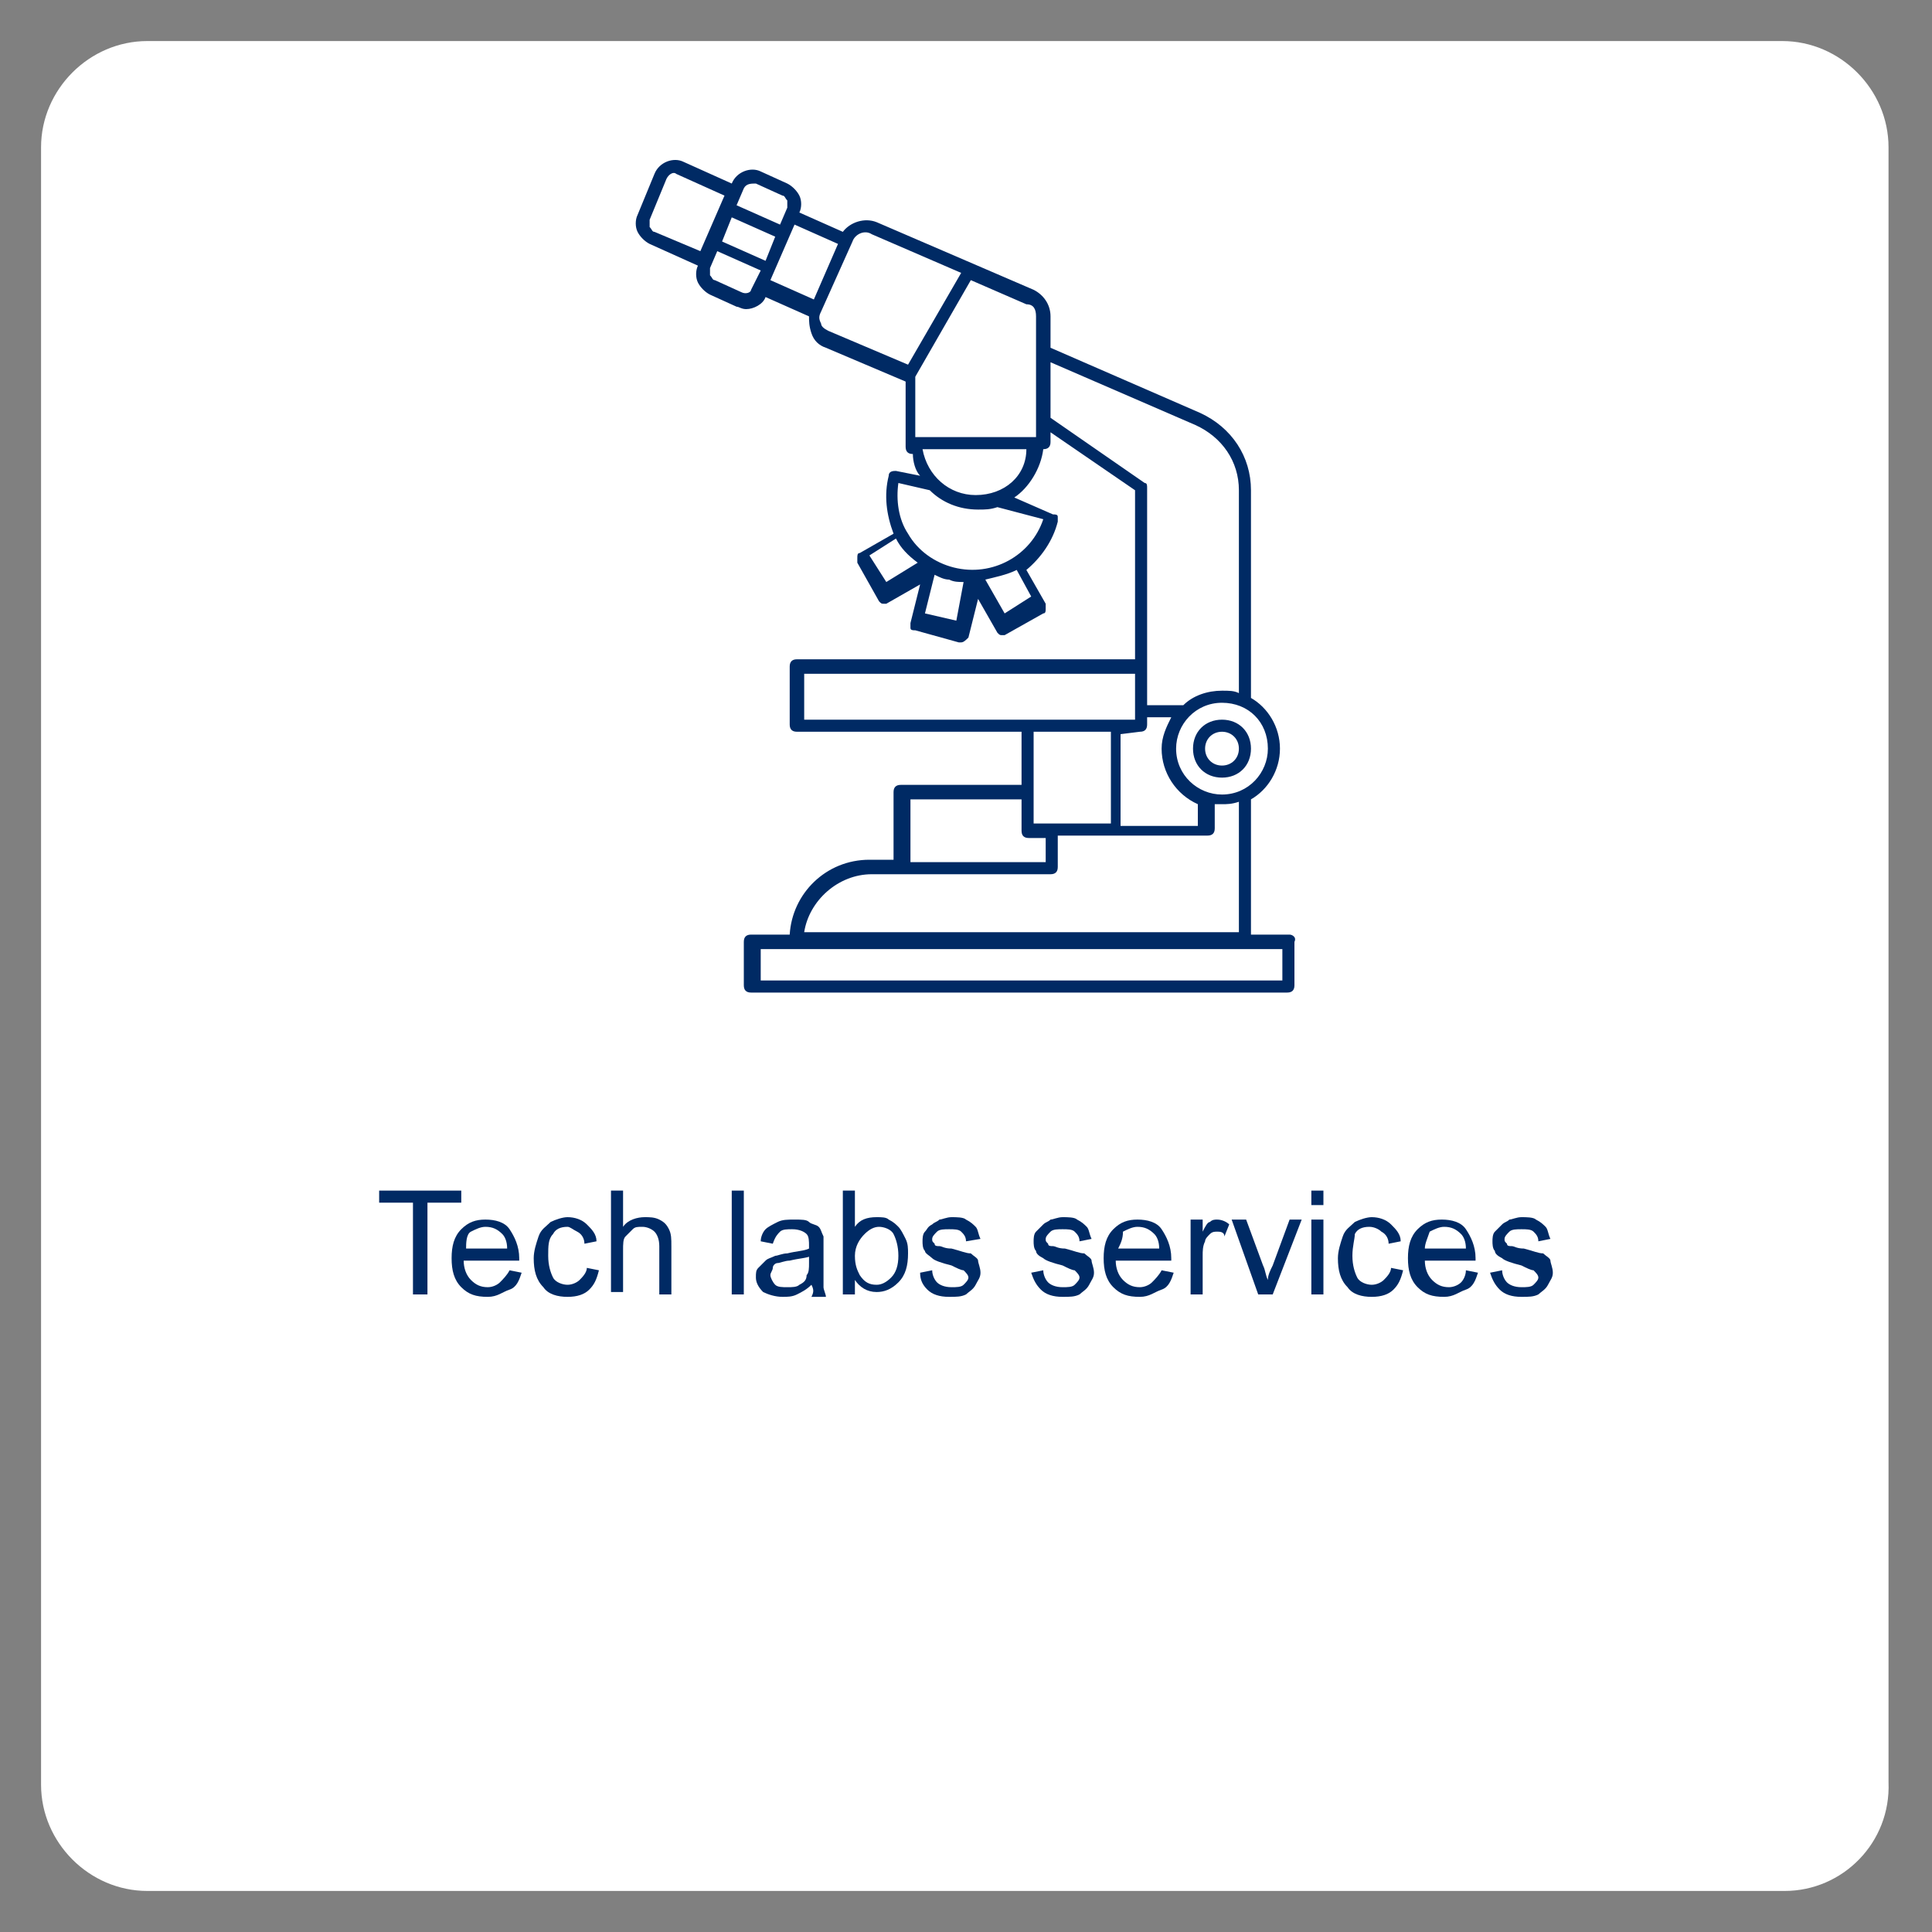
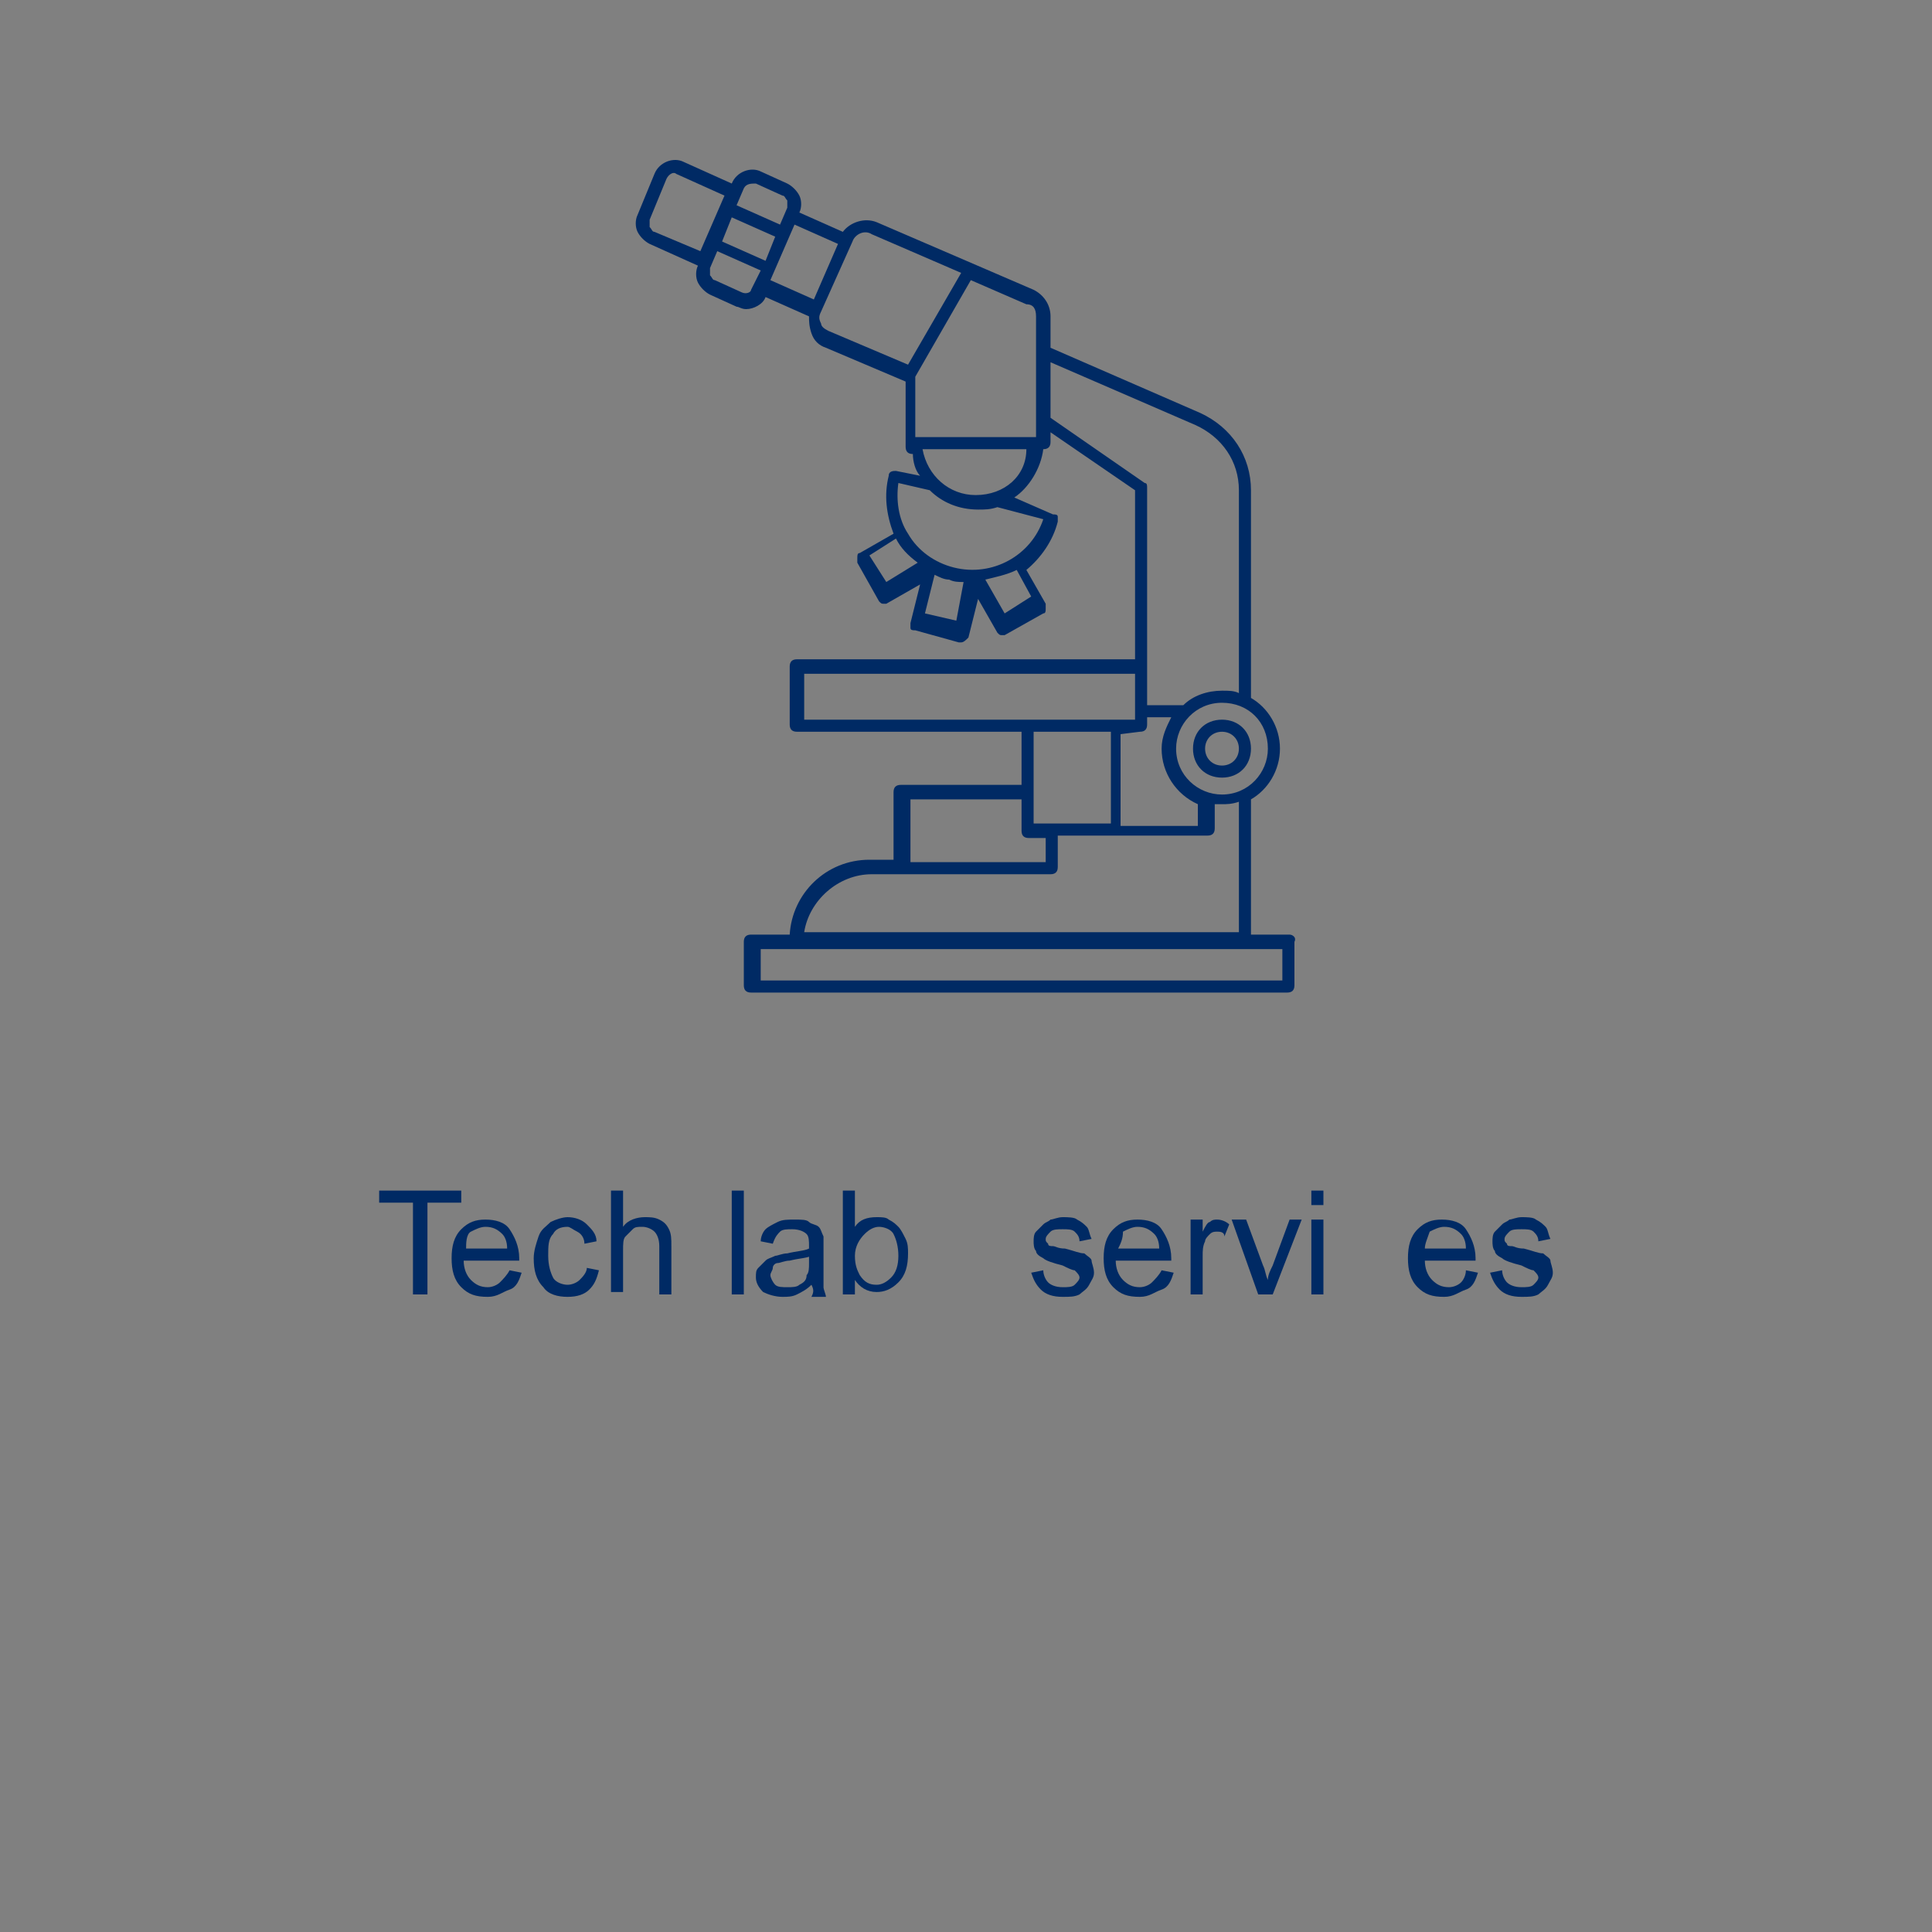
<svg xmlns="http://www.w3.org/2000/svg" id="Layer_1" x="0px" y="0px" viewBox="0 0 80 80" style="enable-background:new 0 0 80 80;" xml:space="preserve">
  <rect x="0" y="0" width="80" height="80" fill="#808080" stroke="none" />
  <style type="text/css"> .st0{fill:#FFFFFF;} .st1{fill:#002A64;} </style>
-   <path class="st0" d="M73.9,78.3H6.1c-2.4,0-4.4-2-4.4-4.4V6.1c0-2.4,2-4.4,4.4-4.4h67.7c2.4,0,4.4,2,4.4,4.4v67.7 C78.3,76.3,76.3,78.3,73.9,78.3z" />
  <g>
    <path class="st1" d="M17.1,53.6v-3.8h-1.4v-0.5h3.4v0.5h-1.4v3.8H17.1z" />
-     <path class="st1" d="M21.1,52.6l0.5,0.1c-0.1,0.3-0.2,0.6-0.5,0.7s-0.5,0.3-0.9,0.3c-0.5,0-0.8-0.1-1.1-0.4s-0.4-0.7-0.4-1.2 c0-0.5,0.1-0.9,0.4-1.2s0.6-0.4,1-0.4c0.4,0,0.8,0.1,1,0.4s0.4,0.7,0.4,1.2c0,0,0,0.1,0,0.1h-2.3c0,0.3,0.1,0.6,0.3,0.8 s0.4,0.3,0.7,0.3c0.2,0,0.4-0.1,0.5-0.2S21,52.8,21.1,52.6z M19.3,51.7h1.7c0-0.3-0.1-0.5-0.2-0.6c-0.2-0.2-0.4-0.3-0.7-0.3 c-0.2,0-0.4,0.1-0.6,0.2S19.3,51.5,19.3,51.7z" />
+     <path class="st1" d="M21.1,52.6l0.5,0.1c-0.1,0.3-0.2,0.6-0.5,0.7s-0.5,0.3-0.9,0.3c-0.5,0-0.8-0.1-1.1-0.4s-0.4-0.7-0.4-1.2 c0-0.5,0.1-0.9,0.4-1.2s0.6-0.4,1-0.4c0.4,0,0.8,0.1,1,0.4s0.4,0.7,0.4,1.2c0,0,0,0.1,0,0.1h-2.3c0,0.3,0.1,0.6,0.3,0.8 s0.4,0.3,0.7,0.3c0.2,0,0.4-0.1,0.5-0.2S21,52.8,21.1,52.6M19.3,51.7h1.7c0-0.3-0.1-0.5-0.2-0.6c-0.2-0.2-0.4-0.3-0.7-0.3 c-0.2,0-0.4,0.1-0.6,0.2S19.3,51.5,19.3,51.7z" />
    <path class="st1" d="M24.3,52.5l0.5,0.1c-0.1,0.4-0.2,0.6-0.4,0.8c-0.2,0.2-0.5,0.3-0.9,0.3c-0.4,0-0.8-0.1-1-0.4 c-0.3-0.3-0.4-0.7-0.4-1.2c0-0.3,0.1-0.6,0.2-0.9s0.3-0.4,0.5-0.6c0.2-0.1,0.5-0.2,0.7-0.2c0.3,0,0.6,0.1,0.8,0.3 c0.2,0.2,0.4,0.4,0.4,0.7l-0.5,0.1c0-0.2-0.1-0.4-0.3-0.5s-0.3-0.2-0.4-0.2c-0.3,0-0.5,0.1-0.6,0.3c-0.2,0.2-0.2,0.5-0.2,0.9 c0,0.4,0.1,0.7,0.2,0.9s0.4,0.3,0.6,0.3c0.2,0,0.4-0.1,0.5-0.2S24.3,52.7,24.3,52.5z" />
    <path class="st1" d="M25.3,53.6v-4.3h0.5v1.5c0.2-0.3,0.6-0.4,0.9-0.4c0.2,0,0.4,0,0.6,0.1c0.2,0.1,0.3,0.2,0.4,0.4 s0.1,0.4,0.1,0.7v2h-0.5v-2c0-0.3-0.1-0.5-0.2-0.6c-0.1-0.1-0.3-0.2-0.5-0.2c-0.2,0-0.3,0-0.4,0.1s-0.2,0.2-0.3,0.3 s-0.1,0.3-0.1,0.6v1.7H25.3z" />
    <path class="st1" d="M30.3,53.6v-4.3h0.5v4.3H30.3z" />
    <path class="st1" d="M33.6,53.2c-0.2,0.2-0.4,0.3-0.6,0.4s-0.4,0.1-0.6,0.1c-0.3,0-0.6-0.1-0.8-0.2c-0.2-0.2-0.3-0.4-0.3-0.6 c0-0.2,0-0.3,0.1-0.4c0.1-0.1,0.2-0.2,0.3-0.3s0.2-0.1,0.4-0.2c0.1,0,0.3-0.1,0.5-0.1c0.4-0.1,0.7-0.1,0.9-0.2c0-0.1,0-0.1,0-0.1 c0-0.2,0-0.4-0.1-0.5c-0.1-0.1-0.3-0.2-0.6-0.2c-0.2,0-0.4,0-0.5,0.1c-0.1,0.1-0.2,0.2-0.3,0.5l-0.5-0.1c0-0.2,0.1-0.4,0.2-0.5 s0.3-0.2,0.5-0.3c0.2-0.1,0.4-0.1,0.7-0.1c0.3,0,0.5,0,0.6,0.1s0.3,0.1,0.4,0.2s0.1,0.2,0.2,0.4c0,0.1,0,0.3,0,0.5v0.7 c0,0.5,0,0.8,0,0.9s0.1,0.3,0.1,0.4h-0.6C33.7,53.5,33.7,53.4,33.6,53.2z M33.6,52c-0.2,0.1-0.5,0.1-0.9,0.2 c-0.2,0-0.4,0.1-0.5,0.1s-0.2,0.1-0.2,0.2c0,0.1-0.1,0.2-0.1,0.3c0,0.1,0.1,0.3,0.2,0.4s0.3,0.1,0.5,0.1c0.2,0,0.4,0,0.5-0.1 c0.2-0.1,0.3-0.2,0.3-0.4c0.1-0.1,0.1-0.3,0.1-0.5V52z" />
    <path class="st1" d="M35.4,53.6h-0.5v-4.3h0.5v1.5c0.2-0.3,0.5-0.4,0.9-0.4c0.2,0,0.4,0,0.5,0.1c0.2,0.1,0.3,0.2,0.4,0.3 s0.2,0.3,0.3,0.5s0.1,0.4,0.1,0.6c0,0.5-0.1,0.9-0.4,1.2s-0.6,0.4-0.9,0.4c-0.4,0-0.7-0.2-0.9-0.5V53.6z M35.4,52 c0,0.4,0.1,0.6,0.2,0.8c0.2,0.3,0.4,0.4,0.7,0.4c0.2,0,0.4-0.1,0.6-0.3c0.2-0.2,0.3-0.5,0.3-0.9c0-0.4-0.1-0.7-0.2-0.9 s-0.4-0.3-0.6-0.3c-0.2,0-0.4,0.1-0.6,0.3S35.4,51.6,35.4,52z" />
-     <path class="st1" d="M38.1,52.7l0.5-0.1c0,0.2,0.1,0.4,0.2,0.5s0.3,0.2,0.6,0.2c0.2,0,0.4,0,0.5-0.1c0.1-0.1,0.2-0.2,0.2-0.3 c0-0.1-0.1-0.2-0.2-0.3c-0.1,0-0.3-0.1-0.5-0.2c-0.4-0.1-0.7-0.2-0.8-0.3c-0.1-0.1-0.3-0.2-0.3-0.3c-0.1-0.1-0.1-0.3-0.1-0.4 c0-0.1,0-0.3,0.1-0.4s0.1-0.2,0.3-0.3c0.1-0.1,0.2-0.1,0.3-0.2c0.1,0,0.3-0.1,0.5-0.1c0.2,0,0.5,0,0.6,0.1c0.2,0.1,0.3,0.2,0.4,0.3 c0.1,0.1,0.1,0.3,0.2,0.5L40,51.4c0-0.2-0.1-0.3-0.2-0.4c-0.1-0.1-0.3-0.1-0.5-0.1c-0.2,0-0.4,0-0.5,0.1s-0.2,0.2-0.2,0.3 c0,0.1,0,0.1,0.1,0.2c0,0.1,0.1,0.1,0.2,0.1c0.1,0,0.2,0.1,0.5,0.1c0.4,0.1,0.6,0.2,0.8,0.2c0.1,0.1,0.3,0.2,0.3,0.3 s0.1,0.3,0.1,0.5c0,0.2-0.1,0.3-0.2,0.5c-0.1,0.2-0.3,0.3-0.4,0.4c-0.2,0.1-0.4,0.1-0.7,0.1c-0.4,0-0.7-0.1-0.9-0.3 S38.1,53,38.1,52.7z" />
    <path class="st1" d="M42.7,52.7l0.5-0.1c0,0.2,0.1,0.4,0.2,0.5c0.1,0.1,0.3,0.2,0.6,0.2c0.2,0,0.4,0,0.5-0.1 c0.1-0.1,0.2-0.2,0.2-0.3c0-0.1-0.1-0.2-0.2-0.3c-0.1,0-0.3-0.1-0.5-0.2c-0.4-0.1-0.7-0.2-0.8-0.3c-0.2-0.1-0.3-0.2-0.3-0.3 c-0.1-0.1-0.1-0.3-0.1-0.4c0-0.1,0-0.3,0.1-0.4s0.2-0.2,0.3-0.3c0.1-0.1,0.2-0.1,0.3-0.2c0.1,0,0.3-0.1,0.5-0.1 c0.2,0,0.5,0,0.6,0.1c0.2,0.1,0.3,0.2,0.4,0.3c0.1,0.1,0.1,0.3,0.2,0.5l-0.5,0.1c0-0.2-0.1-0.3-0.2-0.4s-0.3-0.1-0.5-0.1 c-0.2,0-0.4,0-0.5,0.1s-0.2,0.2-0.2,0.3c0,0.1,0,0.1,0.1,0.2c0,0.1,0.1,0.1,0.2,0.1c0.1,0,0.2,0.1,0.5,0.1c0.4,0.1,0.6,0.2,0.8,0.2 c0.1,0.1,0.3,0.2,0.3,0.3s0.1,0.3,0.1,0.5c0,0.2-0.1,0.3-0.2,0.5c-0.1,0.2-0.3,0.3-0.4,0.4c-0.2,0.1-0.4,0.1-0.7,0.1 c-0.4,0-0.7-0.1-0.9-0.3S42.8,53,42.7,52.7z" />
    <path class="st1" d="M48.1,52.6l0.5,0.1c-0.1,0.3-0.2,0.6-0.5,0.7s-0.5,0.3-0.9,0.3c-0.5,0-0.8-0.1-1.1-0.4 c-0.3-0.3-0.4-0.7-0.4-1.2c0-0.5,0.1-0.9,0.4-1.2s0.6-0.4,1-0.4c0.4,0,0.8,0.1,1,0.4s0.4,0.7,0.4,1.2c0,0,0,0.1,0,0.1h-2.3 c0,0.3,0.1,0.6,0.3,0.8s0.4,0.3,0.7,0.3c0.2,0,0.4-0.1,0.5-0.2S48,52.8,48.1,52.6z M46.3,51.7h1.7c0-0.3-0.1-0.5-0.2-0.6 c-0.2-0.2-0.4-0.3-0.7-0.3c-0.2,0-0.4,0.1-0.6,0.2C46.5,51.3,46.4,51.5,46.3,51.7z" />
    <path class="st1" d="M49.3,53.6v-3.1h0.5V51c0.1-0.2,0.2-0.4,0.3-0.4c0.1-0.1,0.2-0.1,0.3-0.1c0.2,0,0.4,0.1,0.5,0.2l-0.2,0.5 C50.7,51,50.5,51,50.4,51c-0.1,0-0.2,0-0.3,0.1c-0.1,0.1-0.2,0.2-0.2,0.3c-0.1,0.2-0.1,0.4-0.1,0.6v1.6H49.3z" />
    <path class="st1" d="M52.1,53.6L51,50.5h0.6l0.7,1.9c0.1,0.2,0.1,0.4,0.2,0.6c0-0.2,0.1-0.4,0.2-0.6l0.7-1.9h0.5l-1.2,3.1H52.1z" />
    <path class="st1" d="M54.3,49.9v-0.6h0.5v0.6H54.3z M54.3,53.6v-3.1h0.5v3.1H54.3z" />
-     <path class="st1" d="M57.6,52.5l0.5,0.1c-0.1,0.4-0.2,0.6-0.4,0.8c-0.2,0.2-0.5,0.3-0.9,0.3c-0.4,0-0.8-0.1-1-0.4 c-0.3-0.3-0.4-0.7-0.4-1.2c0-0.3,0.1-0.6,0.2-0.9s0.3-0.4,0.5-0.6c0.2-0.1,0.5-0.2,0.7-0.2c0.3,0,0.6,0.1,0.8,0.3 c0.2,0.2,0.4,0.4,0.4,0.7l-0.5,0.1c0-0.2-0.1-0.4-0.3-0.5c-0.1-0.1-0.3-0.2-0.5-0.2c-0.3,0-0.5,0.1-0.6,0.3 C56.1,51.3,56,51.6,56,52c0,0.4,0.1,0.7,0.2,0.9s0.4,0.3,0.6,0.3c0.2,0,0.4-0.1,0.5-0.2S57.6,52.7,57.6,52.5z" />
    <path class="st1" d="M60.7,52.6l0.5,0.1c-0.1,0.3-0.2,0.6-0.5,0.7s-0.5,0.3-0.9,0.3c-0.5,0-0.8-0.1-1.1-0.4 c-0.3-0.3-0.4-0.7-0.4-1.2c0-0.5,0.1-0.9,0.4-1.2s0.6-0.4,1-0.4c0.4,0,0.8,0.1,1,0.4s0.4,0.7,0.4,1.2c0,0,0,0.1,0,0.1H59 c0,0.3,0.1,0.6,0.3,0.8s0.4,0.3,0.7,0.3c0.2,0,0.4-0.1,0.5-0.2S60.7,52.8,60.7,52.6z M59,51.7h1.7c0-0.3-0.1-0.5-0.2-0.6 c-0.2-0.2-0.4-0.3-0.7-0.3c-0.2,0-0.4,0.1-0.6,0.2C59.1,51.3,59,51.5,59,51.7z" />
    <path class="st1" d="M61.7,52.7l0.5-0.1c0,0.2,0.1,0.4,0.2,0.5c0.1,0.1,0.3,0.2,0.6,0.2c0.2,0,0.4,0,0.5-0.1 c0.1-0.1,0.2-0.2,0.2-0.3c0-0.1-0.1-0.2-0.2-0.3c-0.1,0-0.3-0.1-0.5-0.2c-0.4-0.1-0.7-0.2-0.8-0.3c-0.2-0.1-0.3-0.2-0.3-0.3 c-0.1-0.1-0.1-0.3-0.1-0.4c0-0.1,0-0.3,0.1-0.4s0.2-0.2,0.3-0.3c0.1-0.1,0.2-0.1,0.3-0.2c0.1,0,0.3-0.1,0.5-0.1 c0.2,0,0.5,0,0.6,0.1c0.2,0.1,0.3,0.2,0.4,0.3c0.1,0.1,0.1,0.3,0.2,0.5l-0.5,0.1c0-0.2-0.1-0.3-0.2-0.4s-0.3-0.1-0.5-0.1 c-0.2,0-0.4,0-0.5,0.1s-0.2,0.2-0.2,0.3c0,0.1,0,0.1,0.1,0.2c0,0.1,0.1,0.1,0.2,0.1c0.1,0,0.2,0.1,0.5,0.1c0.4,0.1,0.6,0.2,0.8,0.2 c0.1,0.1,0.3,0.2,0.3,0.3s0.1,0.3,0.1,0.5c0,0.2-0.1,0.3-0.2,0.5c-0.1,0.2-0.3,0.3-0.4,0.4c-0.2,0.1-0.4,0.1-0.7,0.1 c-0.4,0-0.7-0.1-0.9-0.3S61.8,53,61.7,52.7z" />
  </g>
  <path class="st1" d="M53.4,38.7h-1.6v-5.6c0.7-0.4,1.2-1.2,1.2-2.1s-0.5-1.7-1.2-2.1v-8.6c0-1.4-0.8-2.6-2.1-3.2l-6.2-2.7v-1.3 c0-0.5-0.3-0.9-0.7-1.1l-6.5-2.8c-0.5-0.2-1.1,0-1.4,0.4l-1.8-0.8l0,0c0.1-0.2,0.1-0.5,0-0.7c-0.1-0.2-0.3-0.4-0.5-0.5l-1.1-0.5 c-0.4-0.2-1,0-1.2,0.5l0,0l-2-0.9c-0.4-0.2-1,0-1.2,0.5l-0.7,1.7c-0.1,0.2-0.1,0.5,0,0.7c0.1,0.2,0.3,0.4,0.5,0.5l2,0.9l0,0 c-0.1,0.2-0.1,0.5,0,0.7c0.1,0.2,0.3,0.4,0.5,0.5l1.1,0.5l0,0c0.1,0,0.2,0.1,0.4,0.1c0.3,0,0.7-0.2,0.8-0.5l0,0l1.8,0.8 c0,0.2,0,0.4,0.1,0.7c0.1,0.3,0.3,0.5,0.6,0.6l3.3,1.4v2.7c0,0.2,0.1,0.3,0.3,0.3l0,0c0,0.3,0.1,0.7,0.3,0.9l-1-0.2 c-0.1,0-0.3,0-0.3,0.2c-0.2,0.8-0.1,1.6,0.2,2.4l-1.4,0.8c-0.1,0-0.1,0.1-0.1,0.2s0,0.1,0,0.2l0.9,1.6c0.1,0.1,0.1,0.1,0.2,0.1h0.1 l1.4-0.8l-0.4,1.6c0,0.1,0,0.1,0,0.2s0.1,0.1,0.2,0.1l1.8,0.5c0,0,0,0,0.1,0s0.2-0.1,0.3-0.2l0.4-1.6l0.8,1.4 c0.1,0.1,0.1,0.1,0.2,0.1h0.1l1.6-0.9c0.1,0,0.1-0.1,0.1-0.2s0-0.1,0-0.2l-0.8-1.4c0.6-0.5,1.1-1.2,1.3-2c0-0.1,0-0.1,0-0.2 s-0.1-0.1-0.2-0.1L42,20.6c0.6-0.4,1.1-1.2,1.2-2l0,0c0.2,0,0.3-0.1,0.3-0.3v-0.4l3.5,2.4v7H33c-0.2,0-0.3,0.1-0.3,0.3V30 c0,0.2,0.1,0.3,0.3,0.3h9.3v2.2h-5c-0.2,0-0.3,0.1-0.3,0.3v2.8h-1c-1.8,0-3.2,1.4-3.3,3.1h-1.6c-0.2,0-0.3,0.1-0.3,0.3v1.8 c0,0.2,0.1,0.3,0.3,0.3h22.2c0.2,0,0.3-0.1,0.3-0.3V39C53.7,38.8,53.5,38.7,53.4,38.7z M52.5,31c0,1-0.8,1.9-1.9,1.9 c-1,0-1.9-0.8-1.9-1.9c0-1,0.8-1.9,1.9-1.9C51.7,29.1,52.5,29.9,52.5,31z M42.9,13.1v5h-5v-2.5l2.3-4l2.3,1 C42.8,12.6,42.9,12.8,42.9,13.1z M31.3,7.6l1.1,0.5c0.1,0,0.1,0.1,0.2,0.2c0,0.1,0,0.2,0,0.3l-0.3,0.7l-1.8-0.8l0.3-0.7 C30.9,7.6,31.1,7.6,31.3,7.6z M31.7,10.8L29.9,10l0.4-1l1.8,0.8L31.7,10.8z M27.1,9.6c-0.1,0-0.1-0.1-0.2-0.2c0-0.1,0-0.2,0-0.3 l0.7-1.7c0.1-0.2,0.3-0.3,0.4-0.2l2,0.9l-1,2.3L27.1,9.6z M30.7,12.1l-1.1-0.5c-0.1,0-0.1-0.1-0.2-0.2c0-0.1,0-0.2,0-0.3l0.3-0.7 l1.8,0.8L31.1,12C31.1,12.1,30.9,12.2,30.7,12.1z M32.9,9.3l1.8,0.8l-1,2.3l-1.8-0.8L32.9,9.3z M34.3,13.7c-0.2-0.1-0.3-0.2-0.3-0.3 c-0.1-0.2-0.1-0.3,0-0.5l1.3-2.9c0.1-0.3,0.5-0.5,0.8-0.3l3.7,1.6l-2.2,3.8L34.3,13.7z M36.7,24.1L36,23l1.1-0.7 c0.2,0.4,0.5,0.7,0.9,1L36.7,24.1z M39.6,25.7l-1.3-0.3l0.4-1.6c0.2,0.1,0.4,0.2,0.6,0.2c0.2,0.1,0.4,0.1,0.6,0.1L39.6,25.7z M42.7,24.7l-1.1,0.7L40.8,24c0.4-0.1,0.9-0.2,1.3-0.4L42.7,24.7z M43.2,21.5c-0.5,1.5-2.1,2.4-3.7,2c-0.8-0.2-1.5-0.7-1.9-1.4 c-0.4-0.6-0.5-1.4-0.4-2.1l1.3,0.3c0.5,0.5,1.2,0.8,2,0.8c0.3,0,0.5,0,0.8-0.1L43.2,21.5z M40.4,20.5c-1.1,0-2-0.8-2.2-1.9h4.3 C42.5,19.7,41.6,20.5,40.4,20.5z M43.5,17.3V15l6,2.6c1.1,0.5,1.8,1.5,1.8,2.7v8.4c-0.2-0.1-0.4-0.1-0.7-0.1c-0.6,0-1.2,0.2-1.6,0.6 h-1.5v-9c0-0.1,0-0.2-0.1-0.2L43.5,17.3z M47.2,30.3c0.2,0,0.3-0.1,0.3-0.3v-0.3h1c-0.2,0.4-0.4,0.8-0.4,1.3c0,1,0.6,1.9,1.5,2.3 v0.9h-3.2v-3.8L47.2,30.3L47.2,30.3z M33.3,27.9H47v1.9H33.3V27.9z M46,30.3v3.8h-3.2v-3.8H46z M37.6,33.1h4.7v1.3 c0,0.2,0.1,0.3,0.3,0.3h0.7v1h-5.6v-2.6H37.6z M36.1,36.2h7.4c0.2,0,0.3-0.1,0.3-0.3v-1.3H50c0.2,0,0.3-0.1,0.3-0.3v-1 c0.1,0,0.2,0,0.3,0c0.2,0,0.4,0,0.7-0.1v5.4h-18C33.5,37.3,34.7,36.2,36.1,36.2z M53.1,40.6H31.5v-1.3h21.6V40.6z M49.4,31 c0,0.7,0.5,1.2,1.2,1.2s1.2-0.5,1.2-1.2s-0.5-1.2-1.2-1.2S49.4,30.3,49.4,31z M51.3,31c0,0.4-0.3,0.7-0.7,0.7s-0.7-0.3-0.7-0.7 c0-0.4,0.3-0.7,0.7-0.7S51.3,30.6,51.3,31z" />
</svg>